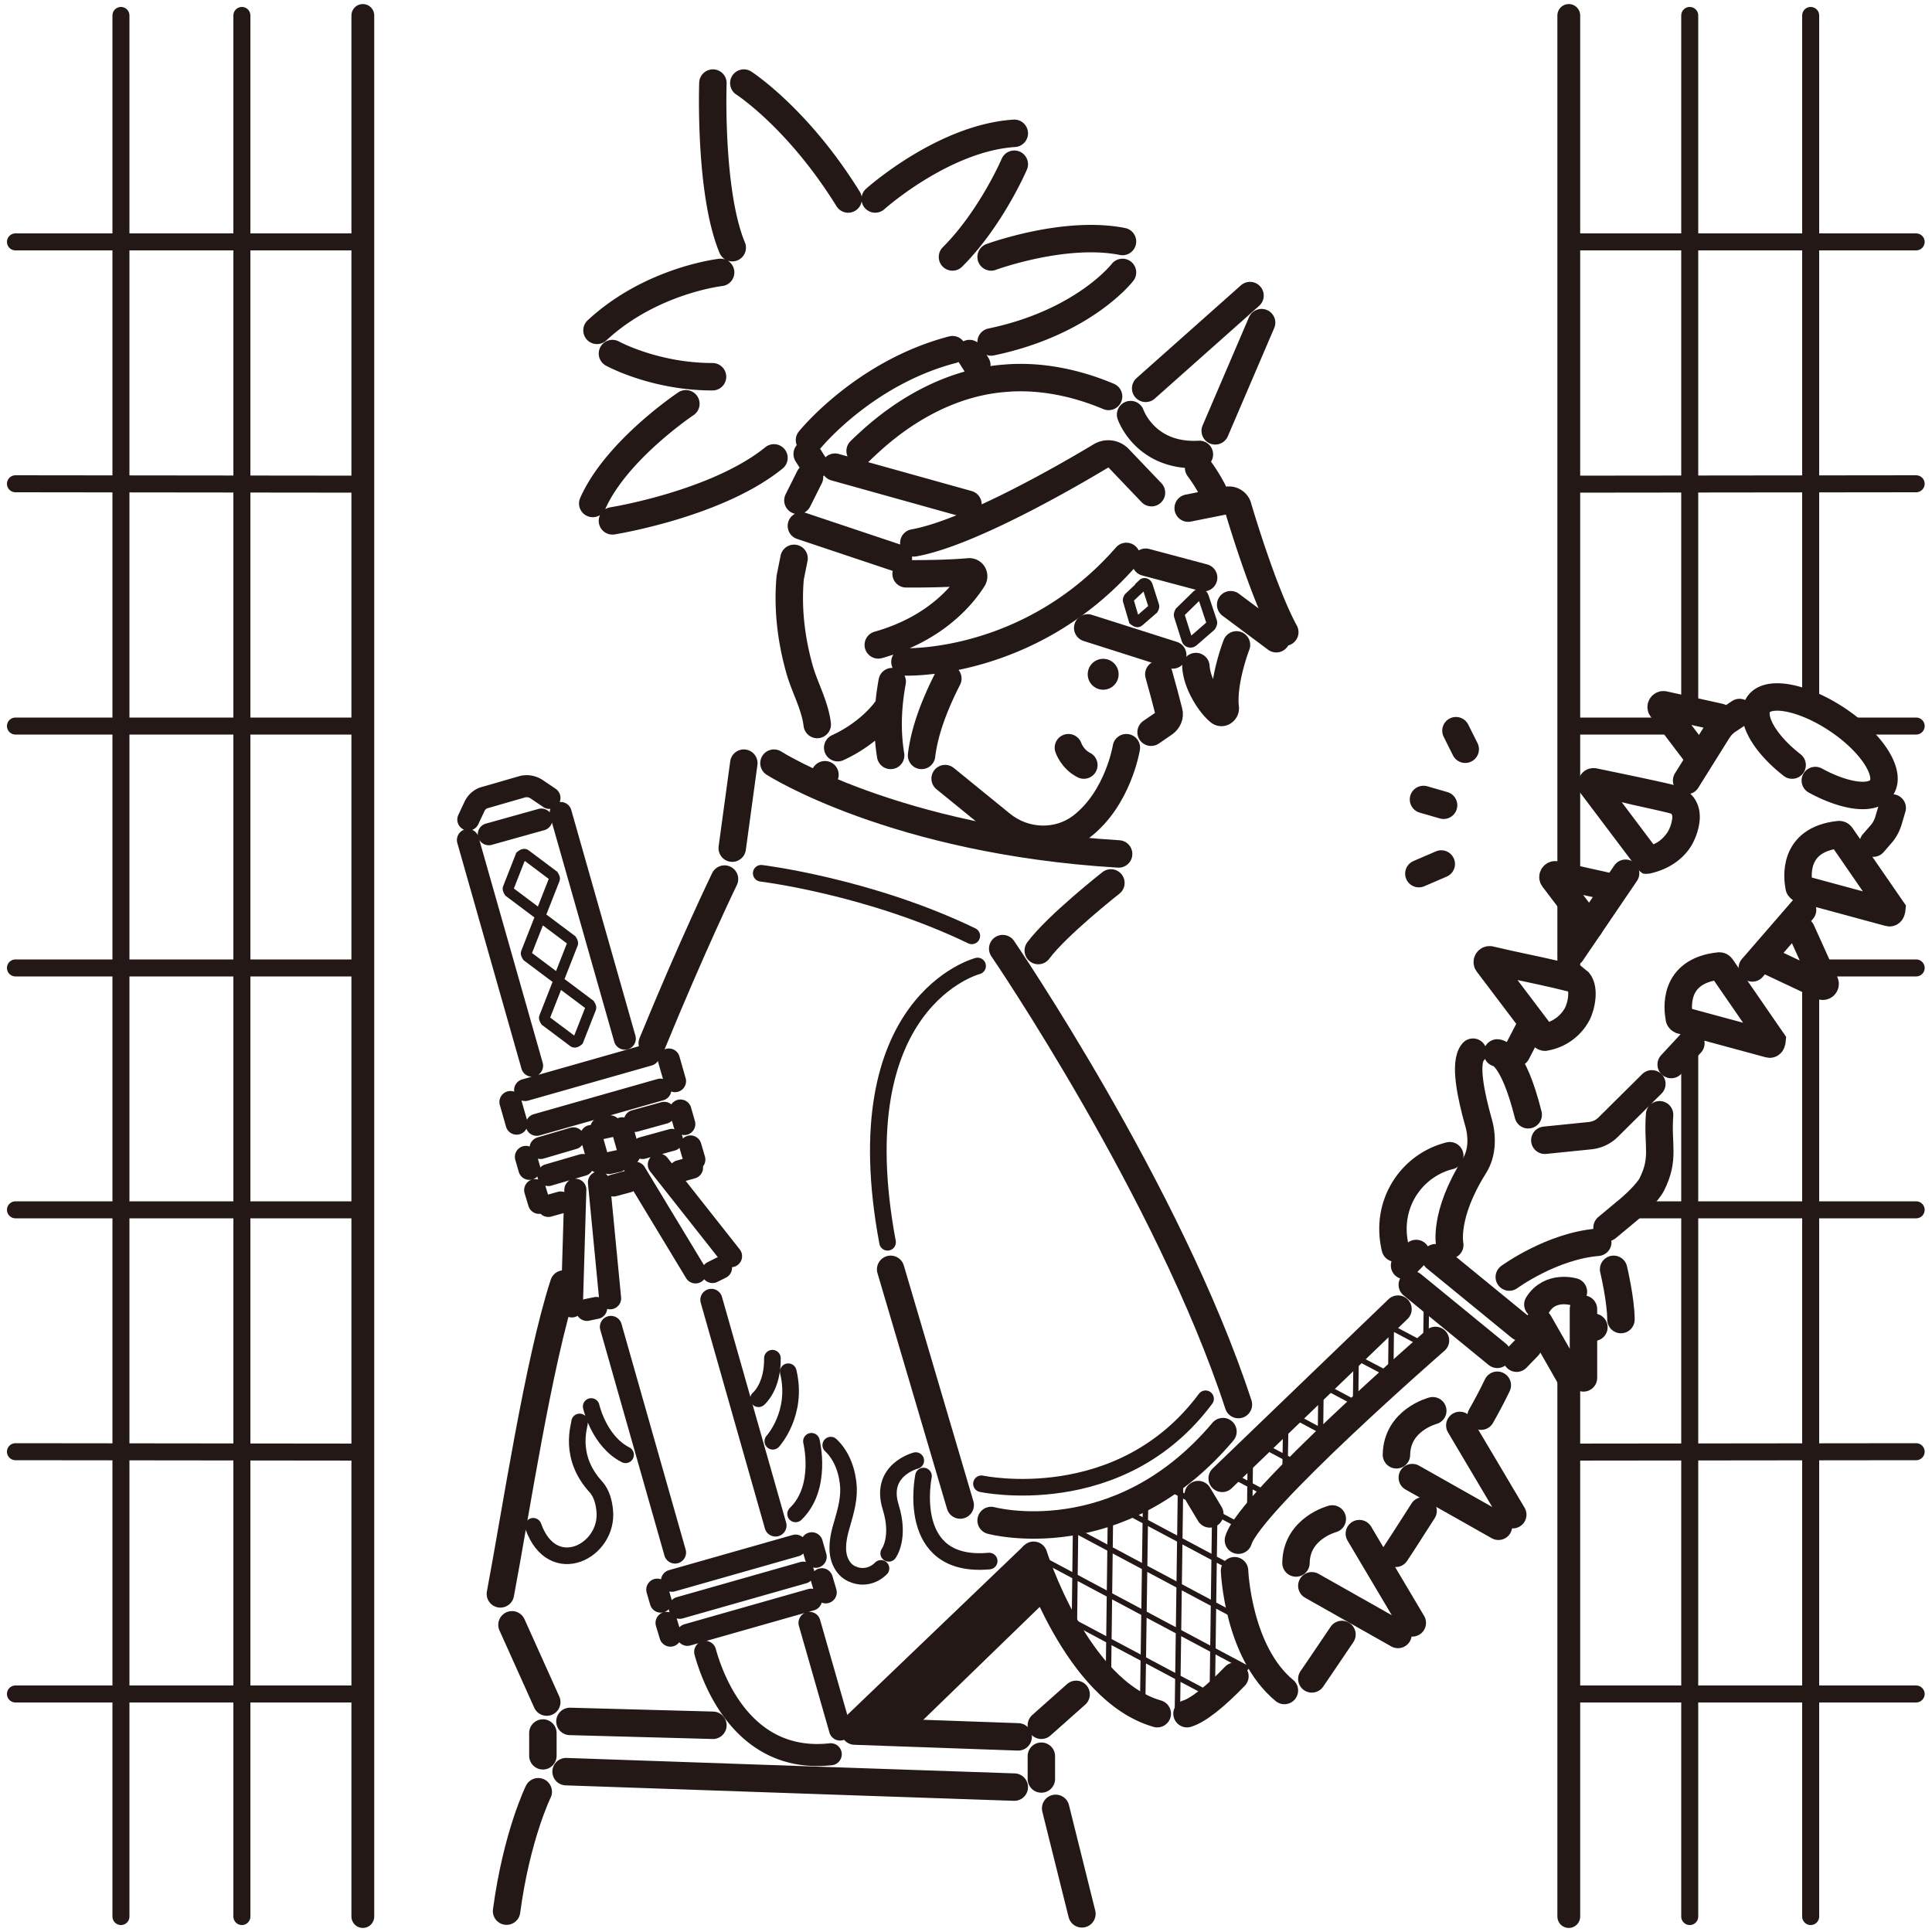
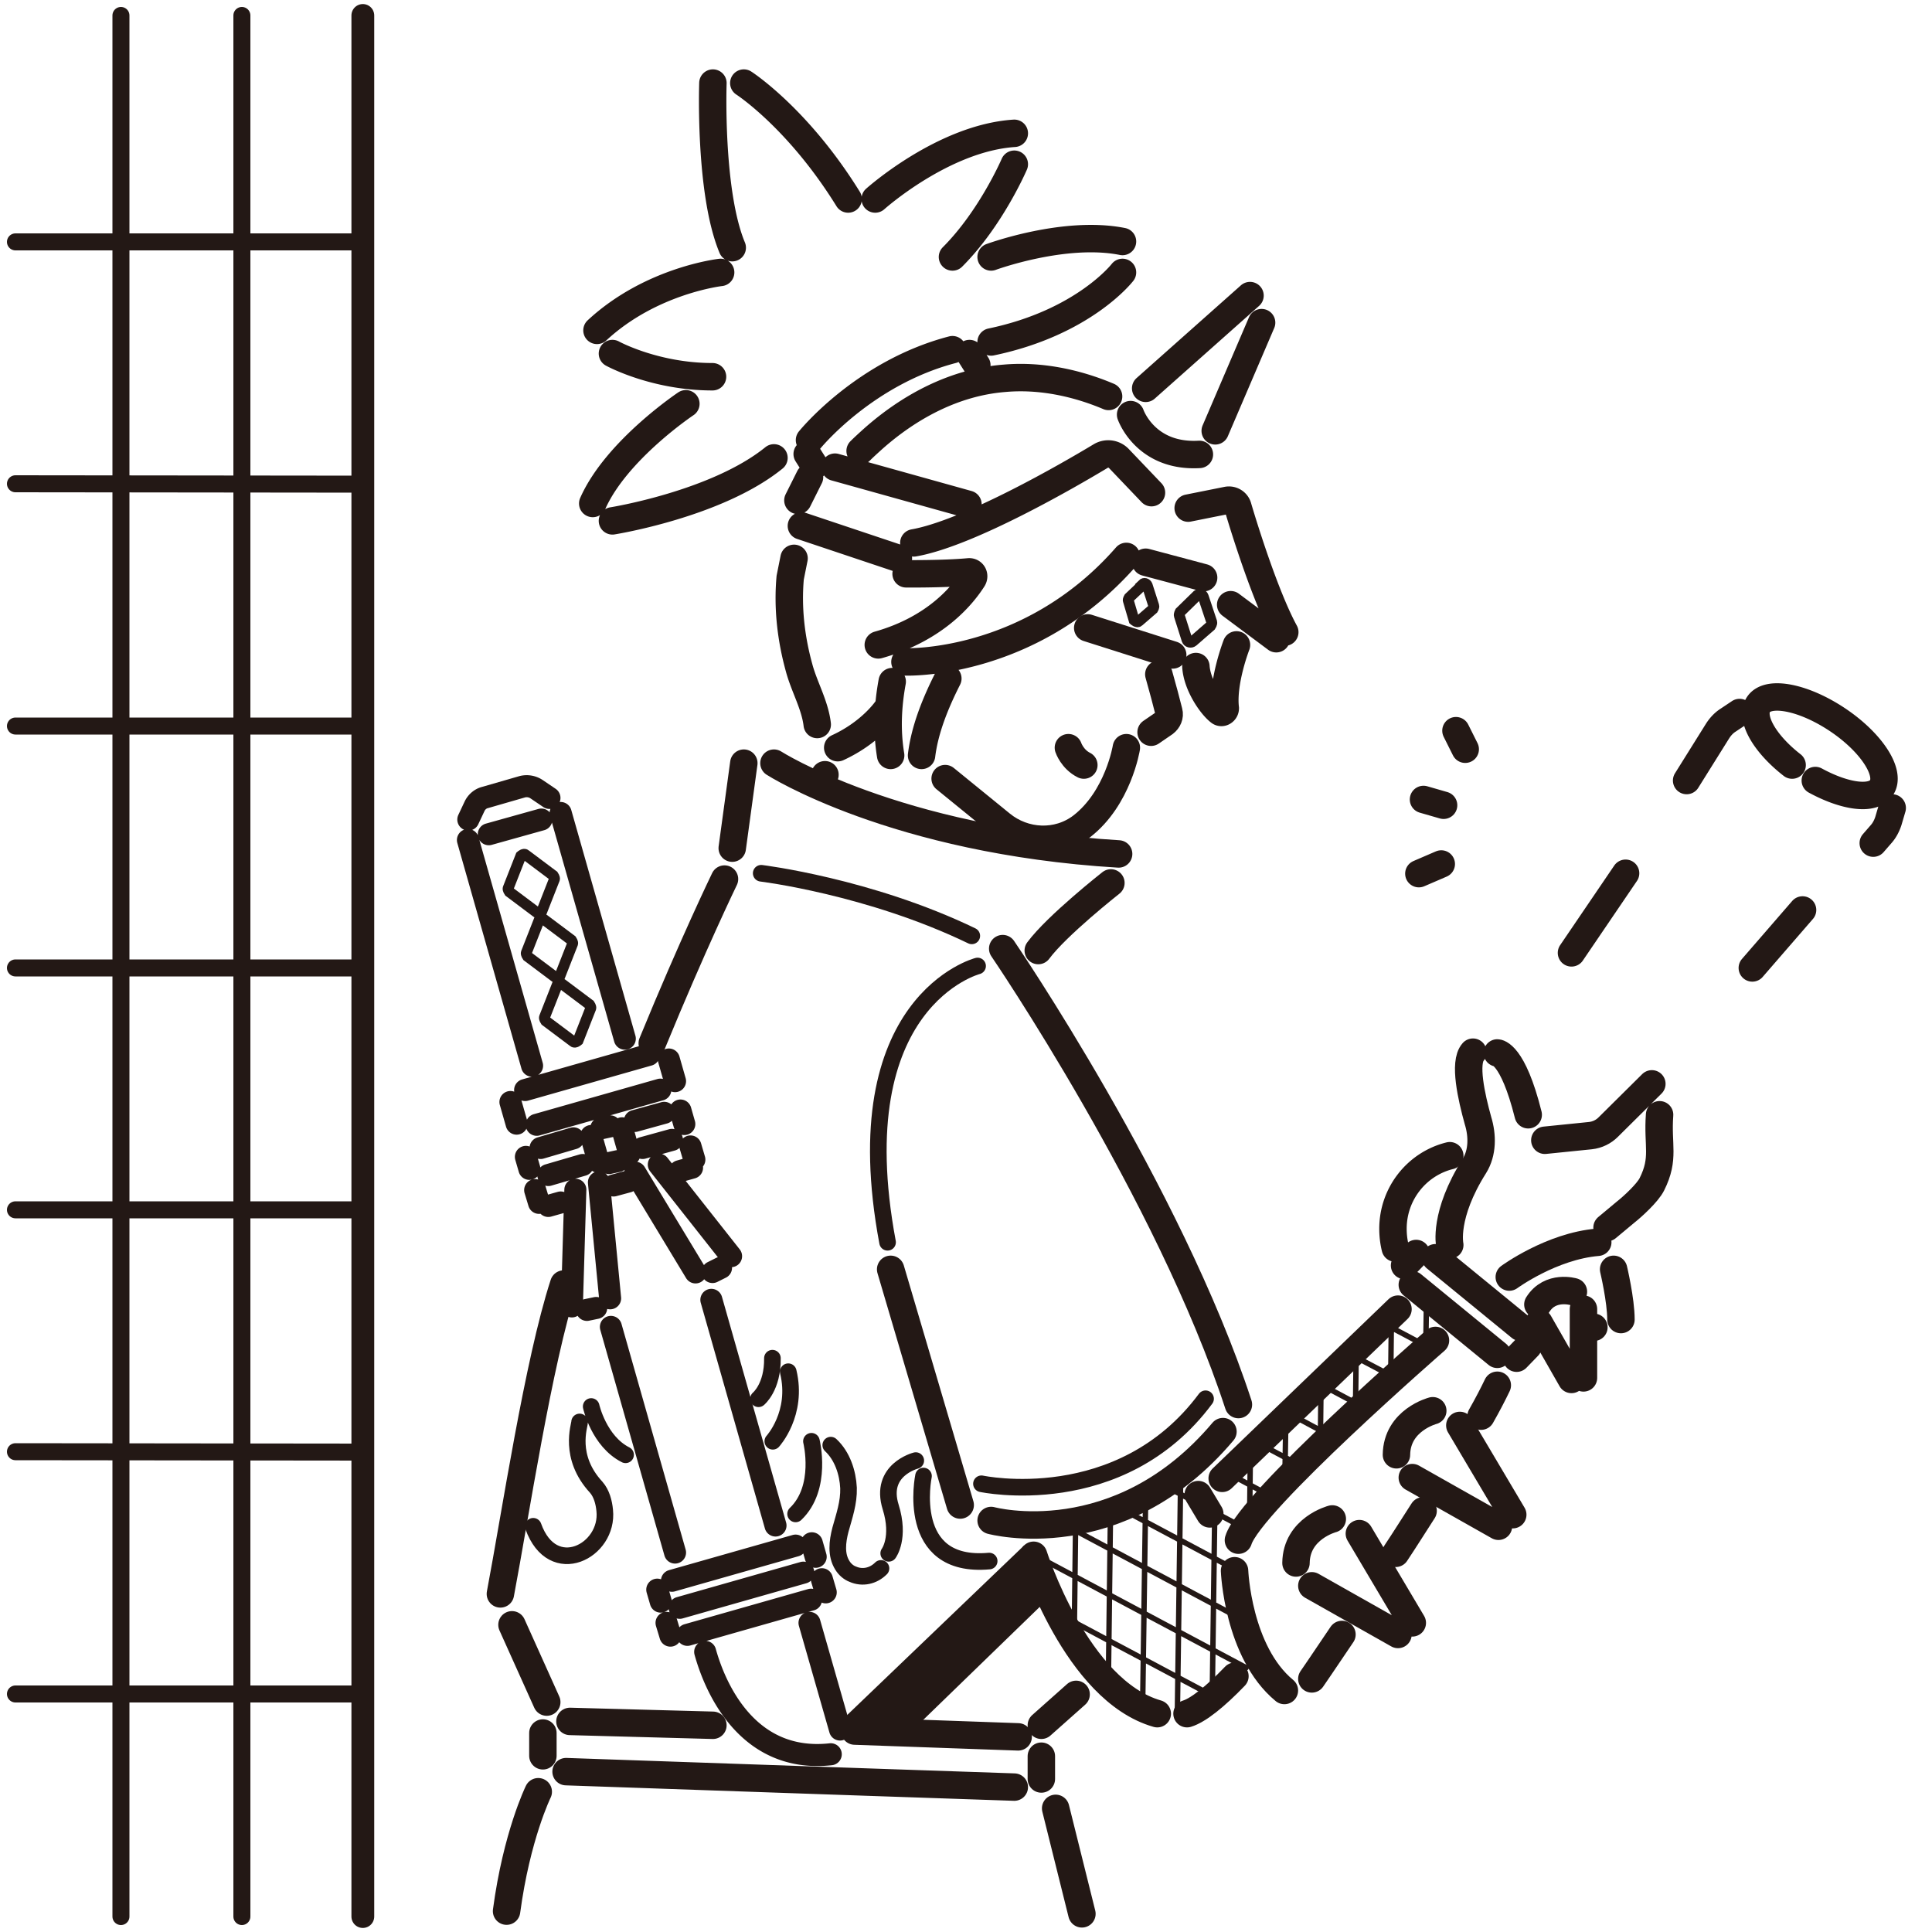
<svg xmlns="http://www.w3.org/2000/svg" viewBox="0 0 50 50">
  <defs>
    <style>.cls-1{stroke-width:.28px}.cls-1,.cls-2,.cls-3,.cls-4,.cls-5,.cls-6,.cls-7,.cls-8{fill:none;stroke:#231815;stroke-linecap:round;stroke-miterlimit:10}.cls-2{stroke-width:.14px}.cls-10{fill:#231815}.cls-3{stroke-width:.43px}.cls-4{stroke-width:.44px}.cls-5{stroke-width:.57px}.cls-6{stroke-width:.59px}.cls-7,.cls-8{stroke-width:.71px}</style>
  </defs>
  <path style="fill:#fff" d="M0 0h50v50H0z" id="_背景" />
  <g id="_ライン_太_">
-     <circle class="cls-10" cx="28.55" cy="17.45" r=".4" />
    <path class="cls-8" d="M29.99 17.45c.1.35.2.73.26.97.03.11-.02.22-.11.29l-.35.24M27.65 19.35s.1.3.4.45M37.3 22.36l-.58.25M37.36 20.84l-.52-.15M37.92 19.39l-.24-.48M19.25 19.75l-.3 2.2M20.03 19.75s3.12 2 8.92 2.35M28.75 22.85s-1.4 1.1-1.88 1.75M21.35 20.05l-.1.3M25.95 24.55s4.3 6.3 6.1 11.8M23.05 32.85l1.8 6.1M25.65 39.35s3.3.9 6-2.3M26.75 40.25s1.1 3.5 3.2 4.1M14.59 33.23c-.66 2.03-1.25 5.96-1.64 8.02M18.75 22.75s-.82 1.69-1.87 4.25M13.25 42.05l.9 2M22.12 44.8l4.23.15M14.75 44.55l3.7.1M14.65 45.85l7.79.27 3.81.13M14.05 44.85v.59M27.32 46.8l.68 2.73M13.93 46.37s-.56 1.14-.82 3.09" />
    <path class="cls-10" d="m21.7 44.6 4.8-4.6.6 1.4-3.3 3.2h-2.1z" />
    <path class="cls-8" d="M26.95 45.45v.59M26.95 44.65l.9-.8M29.15 19.35s-.21 1.31-1.16 2.04c-.62.47-1.48.43-2.08-.06l-1.45-1.18M36.55 33.25l2.2 1.8M37.15 32.55l2.2 1.8M36.65 32.44l-.3.31M39.55 34.84l-.3.31" />
    <path class="cls-7" d="M37.15 34.69s-4.8 4.18-5.1 5.17M31.95 40.65s.08 2.1 1.29 3.1" />
    <path class="cls-8" d="M38.33 36.65c.17-.3.31-.57.42-.8M36.12 40.2c.24-.36.47-.73.71-1.1M33.95 43.45s.31-.45.78-1.15" />
    <path class="cls-7" d="M39.06 33.05s1.09-.8 2.29-.9M41.76 32.85s.19.8.19 1.3M41.1 34.38l.15-.03" />
    <path class="cls-8" d="m31.01 38.68.3.5M36.18 33.88l-4.55 4.38M31.96 43.38c-.51.53-.95.88-1.24.97M37.52 32.22s-.17-.77.64-2.05c.21-.34.21-.78.09-1.17-.17-.61-.37-1.5-.13-1.77M41.59 31.77l.48-.4c.19-.15.57-.5.68-.72.34-.68.14-1 .2-1.8M39.98 29.51l1.18-.12c.18-.02.34-.1.46-.22l1.13-1.12M38.75 27.25s.4 0 .8 1.6" />
    <path class="cls-7" d="m33.95 41.04 2.23 1.26M35.18 39.69 36.55 42M34.48 39.31s-.93.24-.94 1.14M36.55 38.24l2.23 1.26M37.78 36.89l1.37 2.31M37.08 36.51s-.93.24-.94 1.14M39.83 34.23l.84 1.47M40.98 33.88v1.78M40.72 33.43s-.6-.18-.92.33" />
    <path class="cls-8" d="m29.8 12.75-.84-.88a.38.38 0 0 0-.47-.07c-.83.5-3.42 2-4.84 2.25M23.45 14.85s.97.01 1.62-.05c.1-.01.16.09.11.18-.26.41-.96 1.29-2.45 1.71M23.42 17.13s3.23.13 5.73-2.73M30.75 13.15l1-.2c.13-.03.26.05.29.18.18.61.72 2.33 1.21 3.23M31.85 15.65l1.18.88M32 16.69s-.37.95-.29 1.64c0 .08-.09.14-.15.09-.22-.17-.58-.7-.61-1.17M21.61 12.09l3.44.96M20.74 13.61l2.51.84M20.95 12.35l-.3.6M29.65 10.05l2.7-2.4M32.65 8.35l-1.2 2.8M29.26 10.73s.38 1.11 1.78 1.03M46.38 19.8c-.72-.56-1.1-1.23-.87-1.57.25-.37 1.17-.19 2.05.4s1.39 1.38 1.13 1.76c-.22.33-.94.23-1.71-.19M40.67 24.66l1.4-2.06M43.65 20.2l.8-1.28c.07-.11.16-.21.27-.28l.3-.2M48.48 21.82l.2-.23c.09-.1.15-.22.19-.34l.1-.34M45.35 25.05l1.3-1.5M36.11 32.3c-.04-.16-.06-.33-.06-.5 0-.91.62-1.68 1.47-1.89M18.45 2.15s-.1 2.82.5 4.26M19.25 2.15s1.4.9 2.7 3M18.65 7.05s-1.8.2-3.2 1.5M15.85 9.15s1.09.6 2.59.6M17.75 10.45s-1.8 1.2-2.41 2.58M15.85 13.48s2.7-.43 4.18-1.63M22.65 5.15s1.76-1.58 3.6-1.7M26.25 4.25s-.6 1.4-1.6 2.4M25.65 6.65s1.9-.7 3.4-.4M29.05 7.05s-1 1.3-3.4 1.8M24.53 17.56c-.33.65-.6 1.33-.68 1.99M23.09 17.64c-.11.6-.15 1.24-.04 1.91M22.95 18.35s-.4.6-1.27 1M21.15 18.75c-.06-.51-.34-.98-.47-1.47-.21-.76-.3-1.55-.23-2.33l.1-.5M28.69 10.26c-.85-.36-1.79-.55-2.69-.47-1.29.1-2.47.73-3.43 1.59-.11.1-.21.19-.31.29M20.95 11.39s1.4-1.74 3.7-2.34M25.09 9.15l.19.3M20.89 11.75l.19.3" />
    <path class="cls-2" d="m27.84 39.2-.04 3.26M28.74 39.1l-.06 4.77M29.65 38.68l-.08 5.57M30.56 37.9l-.09 6.45M31.44 38.99l-.07 5.12M32.36 37.55l-.02 1.76M33.28 36.54l-.03 1.91M34.19 35.66l-.02 1.77M35.1 34.77l-.02 1.74M36.01 34.04l-.02 1.81M36.92 33.45l-.02 1.39M26.35 41.21l5.09 2.71M26.88 40.3l5.37 2.86M27.42 39.39l4.8 2.56M28.78 38.92l3.19 1.7M30.1 38.43l2.11 1.12M31.77 38.12l1.12.6M32.55 37.34l1.18.63M33.28 36.54l1.16.62M34.2 35.84l.92.49M34.99 35.07l1.12.59M35.77 34.23l.98.52" />
    <path class="cls-8" d="m29.65 14.55 1.5.4M28.15 16.25l2.2.7" />
-     <path class="cls-10" d="M42.53 22.61c-.11-.05-.18-.17-.25-.26-.1-.13-1.1-1.46-1.51-2l.13-.28c.09-.15.26-.22.44-.18 0 0 1.8.37 1.99.43.15.04.28.11.39.2.19.16.28.4.27.66-.01.24-.1.51-.22.71-.24.39-.65.63-1.09.72-.04 0-.08.01-.14 0Zm-.56-1.85.82 1.09c.15-.06.28-.18.37-.32a.89.89 0 0 0 .12-.38c0-.07-.03-.09-.03-.09-.02-.02-.9-.21-1.03-.24l-.25-.06Z" />
-     <path class="cls-8" d="m41.7 22.96-1.44-.32c-.05-.01-.09.05-.06.09l.94 1.24M44.5 18.56l-1.44-.32c-.05-.01-.09.05-.06.09l.94 1.24M46.62 24.09l.61 1.35c.02.05-.03.1-.08.08l-1.4-.66M47.65 21.63l1.31 1.9s-.01.11-.07.09L46.6 23s-.04-.02-.04-.05c-.04-.21-.19-1.22 1.03-1.35.02 0 .04 0 .06.03ZM44.55 25.03l1.31 1.9s-.01.11-.07.09l-2.29-.62s-.04-.02-.04-.05c-.04-.21-.19-1.22 1.03-1.35.02 0 .04 0 .06.03ZM40.8 25.37s-.06-.04-.11-.05c-.55-.14-1.1-.25-1.65-.37l-.48-.11c-.05-.01-.09.05-.06.09l1.43 1.89s.04.03.06.02c.35-.06.66-.28.83-.6.11-.21.21-.71-.01-.88ZM43.76 27l-.51.55M39.55 26.67l-.3.58M31.02 12.11c.12.16.25.36.37.59" />
  </g>
  <g id="_背景-2">
    <path class="cls-6" d="M9.39.4v49.2" />
    <path class="cls-4" d="M6.26.4v49.2M3.13.4v49.2M.4 6.26h8.99M.4 12.52l8.99.01M.4 18.79h8.99M.4 25.05h8.99M.4 31.31h8.99M.4 37.57l8.99.01M.4 43.84h8.99" />
-     <path class="cls-6" d="M40.6 35.36V49.6M40.6.4v24.89" />
-     <path class="cls-4" d="M43.73 27.13V49.6M43.73.4v17.97M46.86 25.44V49.6M46.86.4v17.8M49.59 6.26H40.6M49.59 12.52l-8.99.01M43.25 18.79H40.6M49.59 18.79h-1.87M49.59 25.05h-2.5M49.59 31.31H42.1M49.59 37.57l-8.99.01M49.59 43.84H40.6" />
  </g>
  <g id="_">
    <path class="cls-5" d="m13.59 28.21 3.2-.91M12.65 21.59l1.36-.38M14.22 20.65l-.34-.23a.461.461 0 0 0-.36-.06l-.97.28c-.12.03-.22.12-.27.23l-.16.34M13.89 29.11l3.2-.91M17.39 40.91l3.2-.91M17.59 41.61l3.2-.91M17.79 42.31l3.2-.91M12.11 21.74l1.66 5.84M15.81 34.34l1.66 5.84M18.41 33.64l1.66 5.84M20.95 42l.79 2.76M21.27 40.87l.1.34M21.01 39.94l.1.35M17.25 42l.1.33M17.01 41.14l.09.31M16.43 29.01l.76-.21M13.99 29.71l.85-.25M16.63 29.71l.76-.21M14.19 30.41l.89-.26M14.19 31.21l.32-.09M17.59 30.31l.32-.09M15.88 30.68l.37-.1M17.87 29.67l.1.34M17.61 28.74l.1.35M13.85 30.8l.1.33M13.61 29.94l.09.31M13.21 28.52l.16.56M17.31 27.42l.16.56M14.51 21.04l1.66 5.84M18.25 42.75c.19.69.97 2.9 3.25 2.65M15.3 29.4l.19.67M16.1 29.2l.19.67M15.5 30.6l.29 3M14.89 30.79l-.09 3.02M15.19 33.9l.24-.05M16.44 30.35 18 32.93M17.05 30.14l1.87 2.37M18.66 32.81l-.22.11M15.56 29.2l.23-.05M15.76 30.1l.23-.05" />
    <path class="cls-1" d="m14.35 22.75-.33.84s-.08.07-.12.03l-.72-.54s-.04-.06-.03-.09l.33-.84s.08-.07.12-.03l.72.54s.04.06.03.09ZM14.82 24.42l-.33.84s-.08.07-.12.03l-.72-.54s-.04-.06-.03-.09l.33-.84s.08-.07.12-.03l.72.54s.04.06.03.09ZM15.29 26.09l-.33.84s-.08.07-.12.03l-.72-.54s-.04-.06-.03-.09l.33-.84s.08-.07.12-.03l.72.54s.04.06.03.09Z" />
  </g>
  <g id="_ライン_細_">
    <path class="cls-3" d="M19.7 22.6s2.8.34 5.45 1.62M25.3 25s-3.5.9-2.33 7.15M25.4 38.4s3.59.77 5.8-2.2M15.3 36.4s.2.9.89 1.25M15 36.8c0 .1-.3.9.43 1.69.14.16.2.39.22.6.11 1.05-1.35 1.81-1.85.41M19.63 36.2s.37-.3.36-1.05M20 37.3s.66-.72.4-1.8M21 37.3s.3 1.2-.41 1.88M23.9 38.2s-.5 2.4 1.7 2.2M21.5 37.4c.3.28.44.71.46 1.11.01.38-.11.72-.21 1.08-.08.31-.12.65.05.92.06.1.16.19.27.23.25.11.53.05.73-.15M23.7 37.8s-.95.24-.65 1.2c.25.8-.05 1.2-.05 1.2" />
    <path class="cls-1" d="m30.98 15.41-.44.43s-.03.06-.02.09l.2.63c.02.06.1.08.15.04l.46-.4s.04-.06.03-.1l-.22-.66c-.02-.06-.1-.08-.15-.04ZM29.58 15.13l-.36.34s-.03.05-.02.07l.15.51s.08.07.12.03l.37-.32s.03-.05.02-.08l-.17-.53c-.02-.05-.08-.07-.12-.03Z" />
  </g>
</svg>